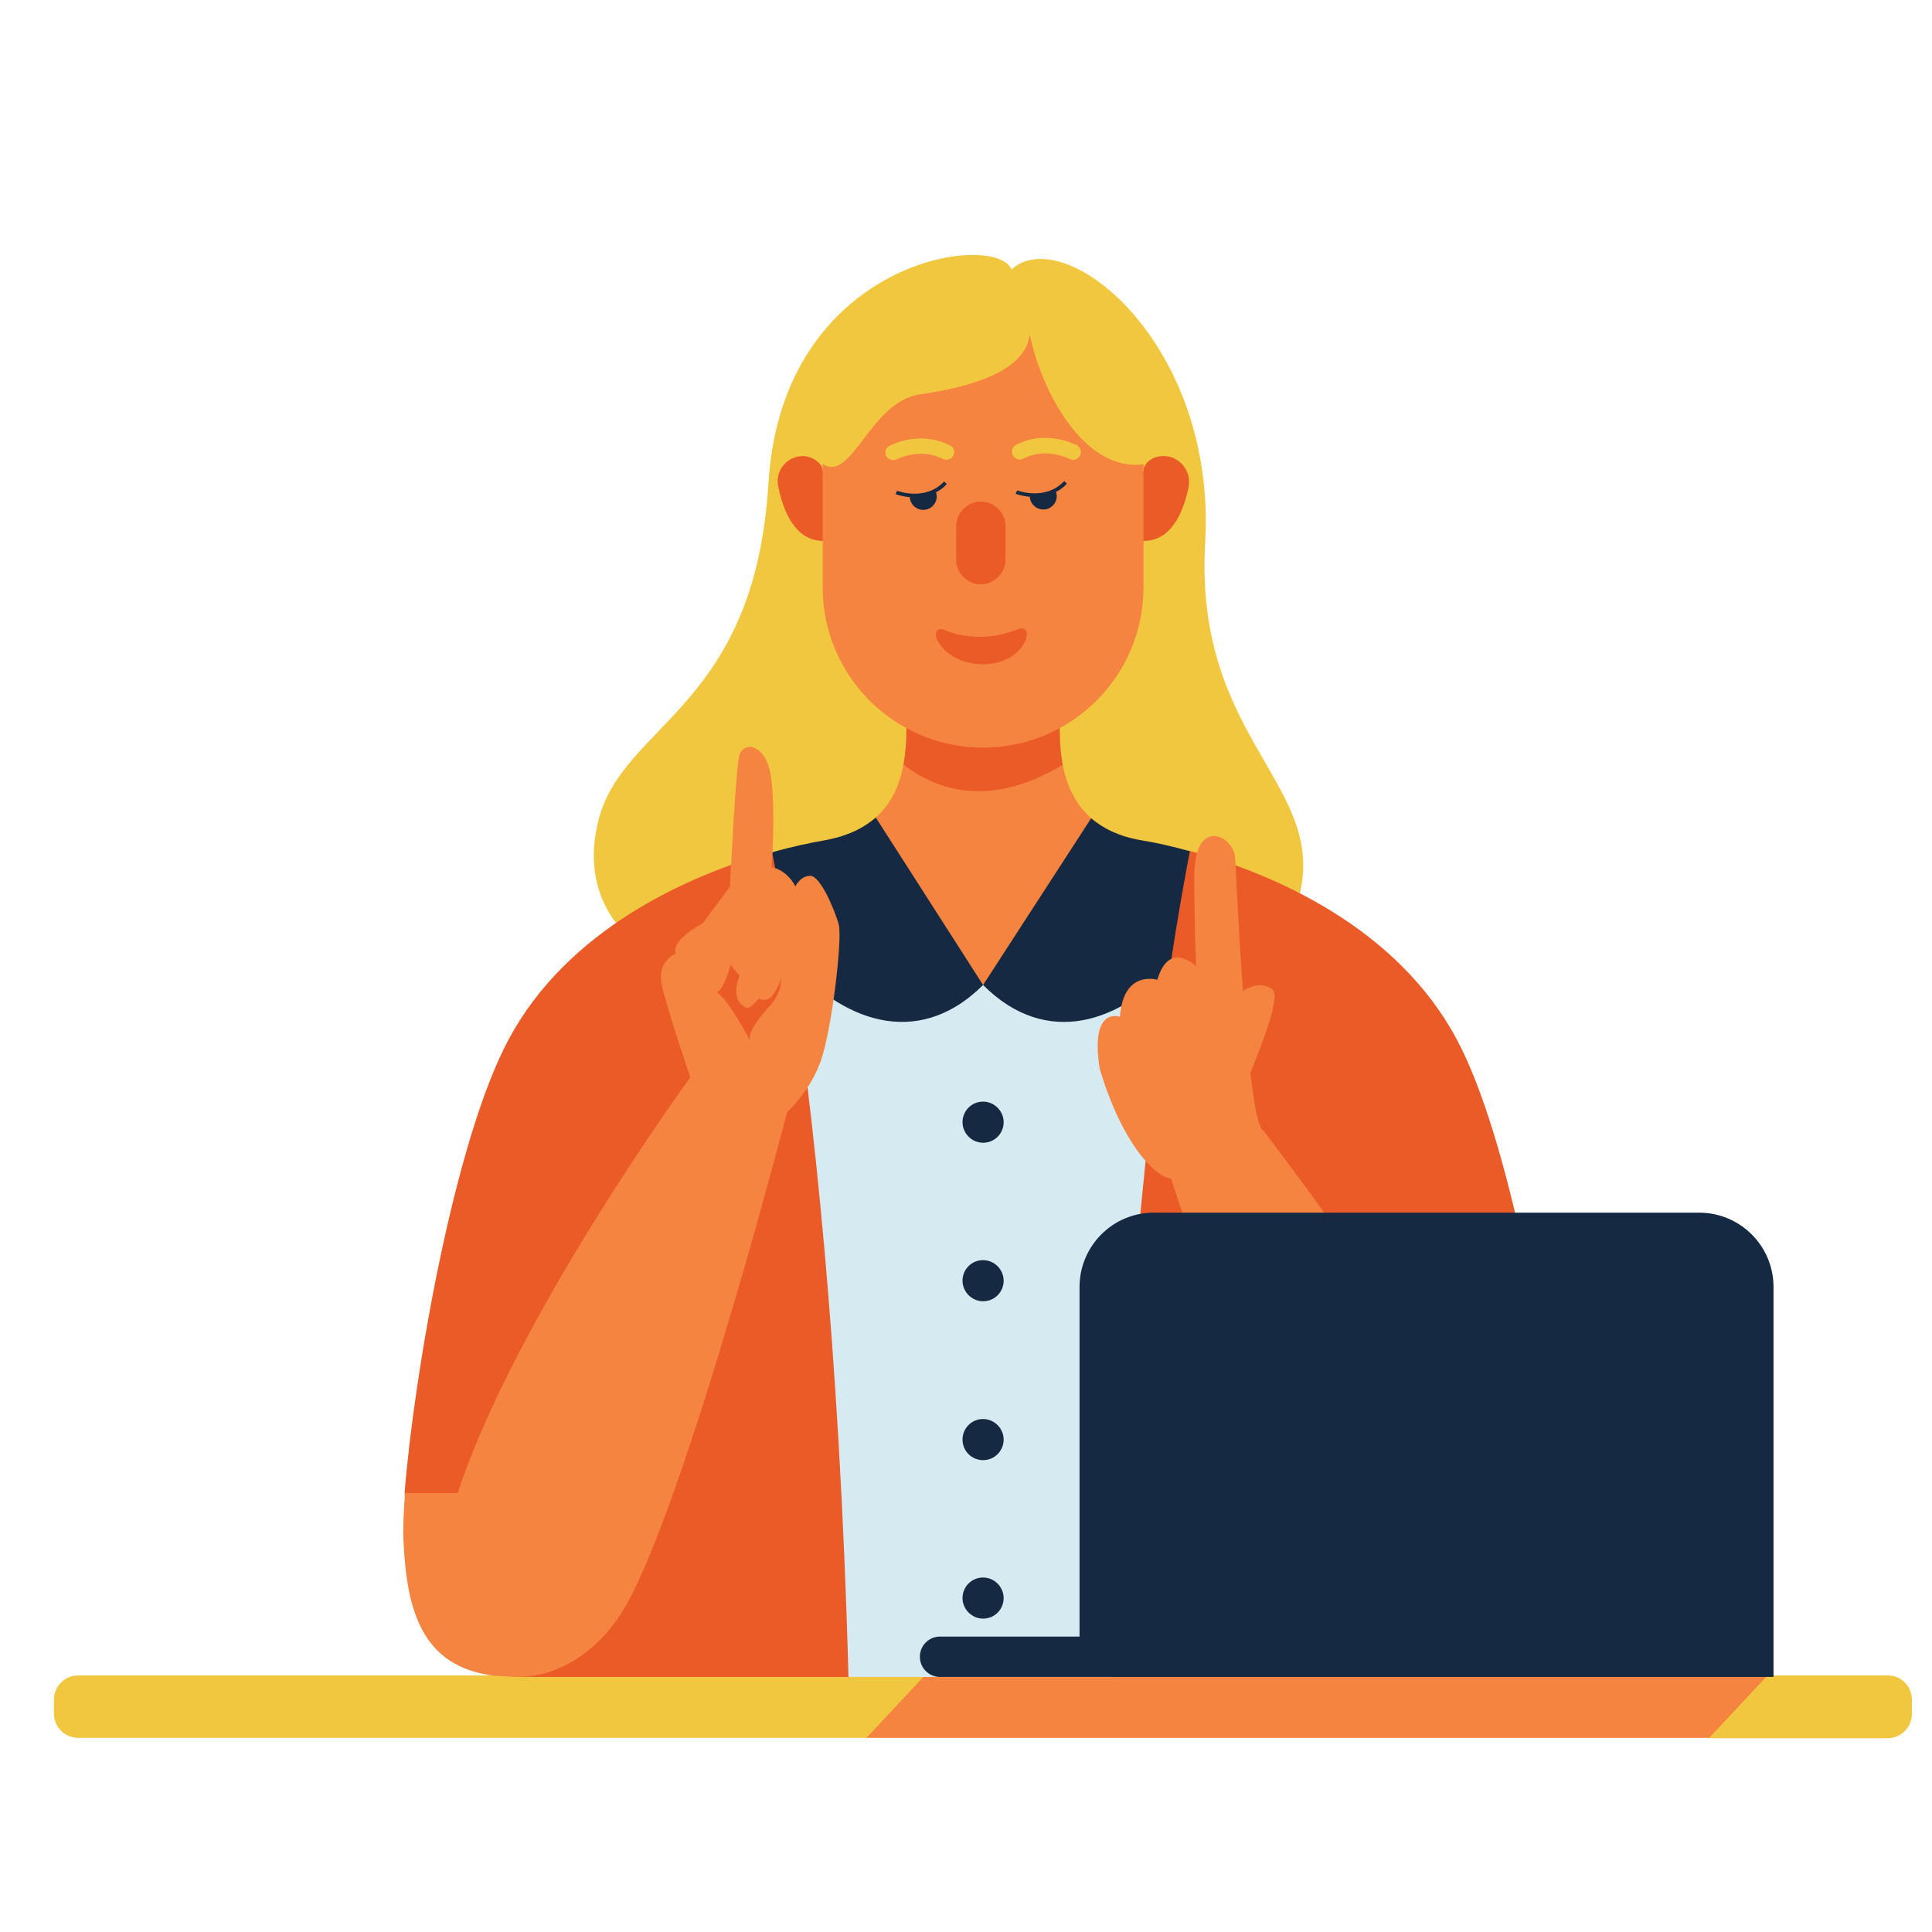
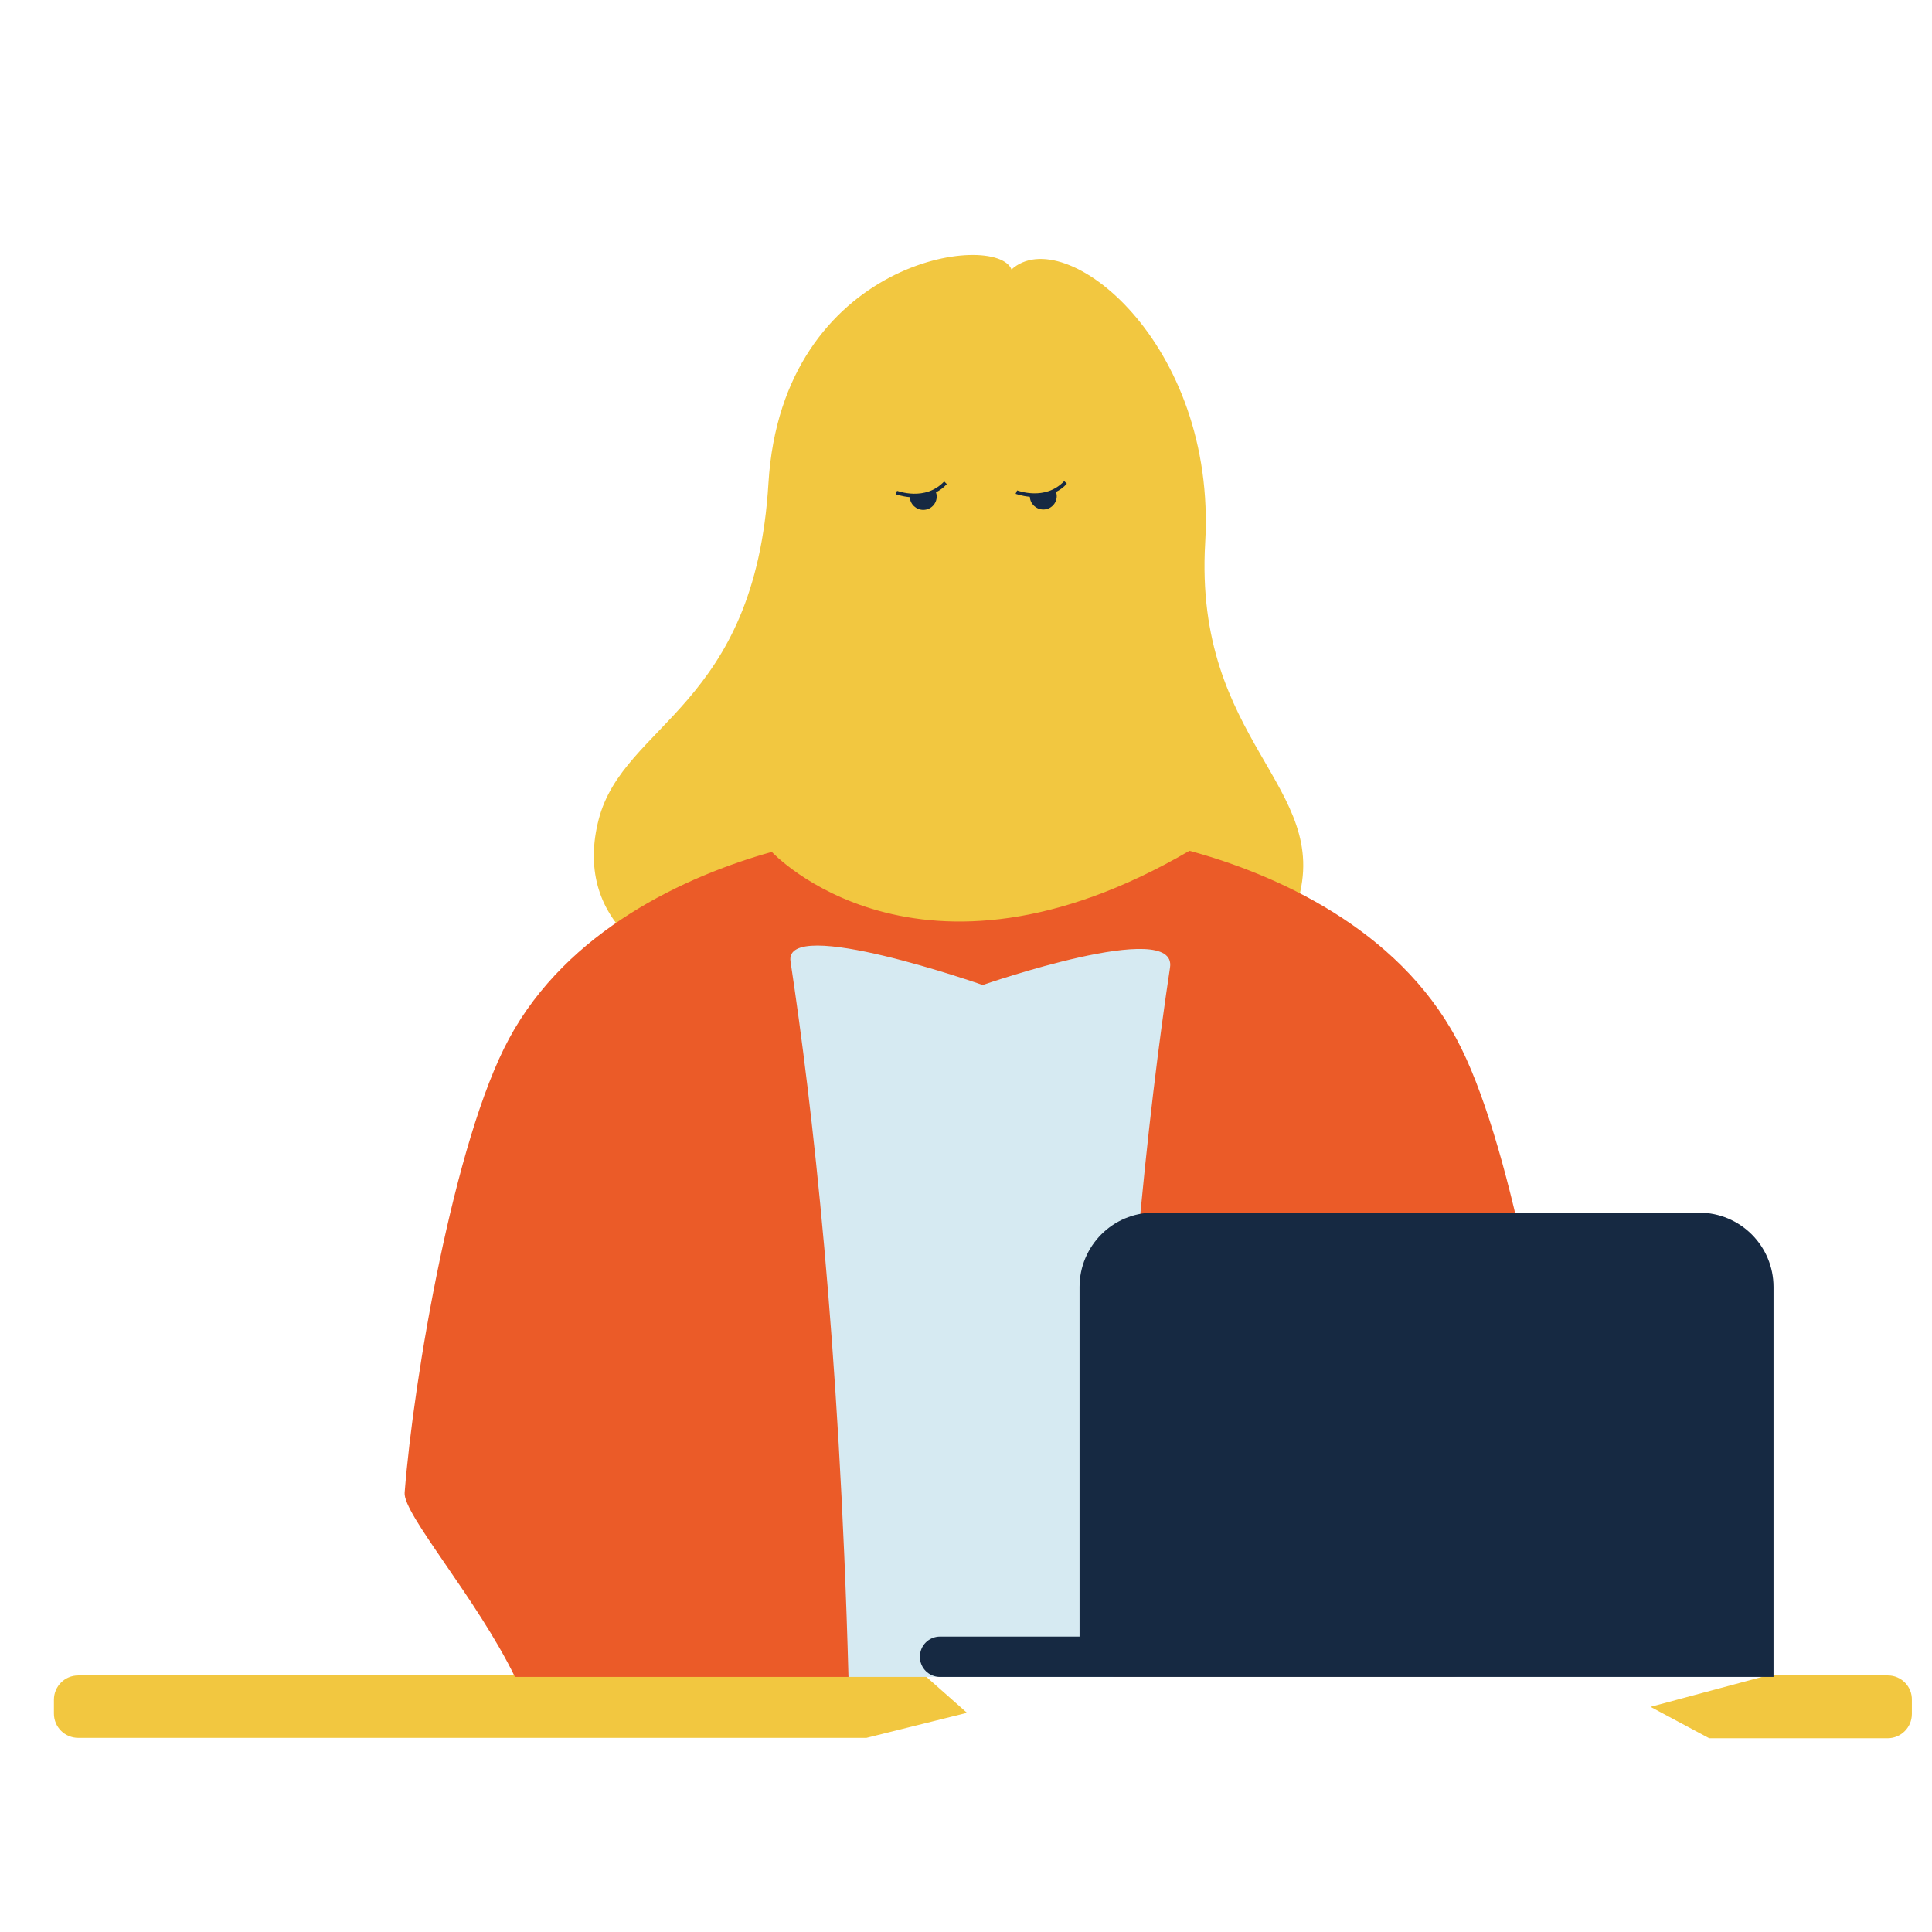
<svg xmlns="http://www.w3.org/2000/svg" width="1080" zoomAndPan="magnify" viewBox="0 0 810 810" height="1080" preserveAspectRatio="xMidYMid meet" version="1.0">
  <defs>
    <clipPath id="16bbe4dc9e">
      <path d="M 22.539 106 L 801.789 106 L 801.789 728.77 L 22.539 728.77 Z M 22.539 106 " clip-rule="nonzero" />
    </clipPath>
    <clipPath id="be12c857de">
-       <path d="M 363 315 L 742 315 L 742 728.77 L 363 728.77 Z M 363 315 " clip-rule="nonzero" />
-     </clipPath>
+       </clipPath>
  </defs>
  <g clip-path="url(#16bbe4dc9e)">
    <path fill="#f2c740" d="M 363.254 728.613 L 32.793 728.613 C 27.152 728.613 22.605 724.07 22.605 718.426 L 22.605 712.629 C 22.605 706.988 27.152 702.441 32.793 702.441 L 387.707 702.441 L 405.422 718.113 Z M 791.531 702.441 L 741.051 702.441 L 691.984 715.605 L 716.598 728.77 L 791.375 728.77 C 797.016 728.77 801.562 724.227 801.562 718.586 L 801.562 712.785 C 801.719 706.988 797.016 702.441 791.531 702.441 Z M 505.281 227.559 C 510.141 143.707 446.18 92.77 424.078 112.988 C 417.805 96.848 327.98 108.289 322.18 202.48 C 316.535 296.676 261.512 303.102 251.008 343.535 C 240.508 383.973 271.23 410.77 322.18 415.629 L 544 378.172 C 558.734 329.586 500.422 311.406 505.281 227.559 Z M 505.281 227.559 " fill-opacity="1" fill-rule="nonzero" />
  </g>
  <path fill="#eb5b28" d="M 355.727 703.066 C 312.617 703.066 254.145 703.066 215.895 703.066 C 199.906 670.156 168.867 634.734 169.648 625.801 C 173.41 577.688 190.344 478.164 213.387 435.535 C 237.84 390.082 287.535 367.203 323.59 357.172 C 323.59 357.172 384.73 423.152 498.695 356.699 C 535.066 366.574 585.855 389.301 610.625 435.535 C 633.043 477.066 649.66 572.516 654.047 621.883 C 654.988 632.539 646.992 702.91 608.117 702.91 C 569.395 702.91 509.824 702.91 466.559 702.91 C 466.715 703.066 414.828 650.406 355.727 703.066 Z M 355.727 703.066 " fill-opacity="1" fill-rule="nonzero" />
  <g clip-path="url(#be12c857de)">
    <path fill="#f4843f" d="M 412.164 565.617 L 367.172 342.75 C 374.07 336.641 377.359 328.488 378.773 320.496 C 380.027 313.758 444.301 313.758 445.555 320.652 C 447.121 328.645 450.414 336.797 457.469 343.066 Z M 363.254 728.613 L 716.598 728.613 L 741.051 702.441 L 387.707 702.441 Z M 363.254 728.613 " fill-opacity="1" fill-rule="nonzero" />
  </g>
-   <path fill="#eb5b28" d="M 445.555 320.652 C 413.574 339.93 390.844 330.059 378.773 320.496 C 380.027 313.758 380.027 307.176 380.027 302.16 L 444.301 302.16 C 444.301 307.176 444.301 313.914 445.555 320.652 Z M 487.566 191.195 C 483.488 191.195 479.414 194.016 479.414 197.465 L 344.91 197.465 C 344.91 194.176 340.68 191.352 336.758 191.195 C 330.02 191.195 324.844 197.309 326.258 203.891 C 328.293 214.078 333.309 226.773 345.066 226.773 L 479.57 226.773 C 491.328 226.773 496.344 214.234 498.383 203.891 C 499.48 197.152 494.305 191.039 487.566 191.195 Z M 487.566 191.195 " fill-opacity="1" fill-rule="nonzero" />
  <path fill="#d6eaf2" d="M 490.543 405.598 C 481.453 465.781 470.477 564.836 466.715 703.066 C 435.051 703.066 412.164 703.066 412.164 703.066 C 412.164 703.066 388.336 703.066 355.727 703.066 C 351.965 562.797 340.52 463.117 331.43 403.09 C 328.449 383.656 412.004 412.965 412.004 412.965 C 412.004 412.965 493.68 384.598 490.543 405.598 Z M 490.543 405.598 " fill-opacity="1" fill-rule="nonzero" />
-   <path fill="#162942" d="M 412.164 412.965 L 457.469 343.066 C 462.484 347.297 469.223 350.746 478.629 352.312 C 484.586 353.254 491.328 354.82 498.852 356.855 C 496.656 368.453 493.68 384.754 490.543 405.598 C 470.164 427.699 439.281 440.078 412.164 412.965 Z M 412.164 412.965 L 367.172 342.75 C 362.156 347.141 355.258 350.59 345.695 352.312 C 339.426 353.41 331.898 354.977 323.746 357.328 C 325.941 368.453 328.609 383.812 331.586 403.25 C 351.809 426.758 383.945 441.02 412.164 412.965 Z M 412.164 461.863 C 407.301 461.863 403.539 465.781 403.539 470.484 C 403.539 475.188 407.461 479.105 412.164 479.105 C 417.023 479.105 420.785 475.188 420.785 470.484 C 420.785 465.781 416.867 461.863 412.164 461.863 Z M 412.164 528.316 C 407.301 528.316 403.539 532.234 403.539 536.938 C 403.539 541.641 407.461 545.559 412.164 545.559 C 417.023 545.559 420.785 541.641 420.785 536.938 C 420.785 532.234 416.867 528.316 412.164 528.316 Z M 412.164 594.926 C 407.301 594.926 403.539 598.844 403.539 603.547 C 403.539 608.406 407.461 612.168 412.164 612.168 C 417.023 612.168 420.785 608.246 420.785 603.547 C 420.785 598.844 416.867 594.926 412.164 594.926 Z M 412.164 661.379 C 407.301 661.379 403.539 665.297 403.539 670 C 403.539 674.699 407.461 678.617 412.164 678.617 C 417.023 678.617 420.785 674.699 420.785 670 C 420.785 665.297 416.867 661.379 412.164 661.379 Z M 412.164 661.379 " fill-opacity="1" fill-rule="nonzero" />
-   <path fill="#f4843f" d="M 479.414 194.645 C 454.02 197.938 436.305 162.984 431.758 140.262 C 429.719 155.934 406.52 162.359 385.668 165.336 C 364.82 168.312 356.98 202.793 344.91 194.488 L 344.91 246.207 C 344.91 283.352 375.008 313.445 412.164 313.445 C 449.316 313.445 479.414 283.352 479.414 246.207 Z M 399.465 191.352 C 398.523 192.762 396.801 193.078 395.387 192.449 C 387.395 188.375 379.555 190.883 375.793 192.605 C 374.383 193.234 372.656 192.762 371.719 191.508 C 370.621 189.785 371.246 187.59 373.129 186.809 C 378.145 184.457 388.02 181.48 398.367 186.809 C 400.09 187.434 400.562 189.785 399.465 191.352 Z M 452.605 191.352 C 451.668 192.605 449.941 193.234 448.531 192.449 C 444.77 190.727 436.93 188.219 428.938 192.293 C 427.523 193.078 425.801 192.605 424.859 191.195 C 423.762 189.629 424.234 187.434 425.957 186.496 C 436.305 181.164 446.18 184.301 451.195 186.496 C 453.078 187.434 453.703 189.785 452.605 191.352 Z M 612.035 702.441 C 593.066 704.637 568.77 687.082 555.914 664.199 C 531.617 620.941 491.016 494.152 491.016 494.152 C 483.176 493.055 469.695 477.379 461.074 448.074 C 456.84 421.586 469.539 426.289 469.539 426.289 C 470.949 406.383 485.215 410.77 485.215 410.77 C 490.23 393.844 501.516 405.129 501.516 405.129 C 501.516 405.129 500.734 392.121 500.734 367.203 C 500.734 342.281 517.035 350.117 517.82 359.523 C 518.133 363.91 519.23 389.613 521.113 415.473 C 524.719 413.277 529.422 411.555 533.652 415.004 C 536.789 418.137 529.422 436.789 524.25 449.797 C 525.816 463.59 527.695 473.461 529.891 474.246 C 529.891 474.246 602.316 568.754 631.473 626.898 L 654.047 622.195 C 661.102 674.699 648.25 701.344 612.035 702.441 Z M 351.652 387.574 C 353.219 393.531 348.828 430.988 344.285 444.312 C 339.738 457.633 330.02 466.254 330.02 466.254 C 330.02 466.254 290.516 618.594 264.492 669.371 C 252.891 692.098 234.391 702.754 218.246 703.066 L 217.777 703.066 C 216.363 703.066 214.953 703.066 213.699 702.91 L 207.43 702.598 C 176.234 698.836 170.59 674.23 169.18 646.488 C 168.867 641.789 169.18 634.734 169.805 625.957 L 191.91 625.957 C 216.051 552.141 289.418 451.676 289.418 451.676 C 289.418 451.676 279.227 421.898 277.348 412.34 C 275.465 402.934 283.305 399.801 283.305 399.801 C 281.266 394 294.59 387.105 294.59 387.105 L 306.035 371.746 C 306.035 371.746 308.387 322.691 309.953 316.734 C 311.52 310.777 321.238 311.25 323.277 325.98 C 325.316 340.715 323.434 363.598 323.434 363.598 C 323.434 363.598 329.547 364.223 333.469 371.59 C 333.469 371.59 335.504 367.199 339.738 367.199 C 343.969 367.199 349.926 381.465 351.652 387.574 Z M 351.652 387.574 " fill-opacity="1" fill-rule="nonzero" />
  <path fill="#162942" d="M 483.645 508.414 L 712.363 508.414 C 729.609 508.414 743.559 522.363 743.559 539.602 L 743.559 703.066 L 394.133 703.066 C 389.43 703.066 385.668 699.309 385.668 694.605 C 385.668 689.902 389.43 686.141 394.133 686.141 L 452.605 686.141 L 452.605 539.602 C 452.605 522.363 466.559 508.414 483.645 508.414 Z M 395.859 201.855 C 387.863 210.316 376.262 205.773 376.105 205.773 L 375.48 207.184 C 375.48 207.184 377.988 208.121 381.438 208.438 C 381.594 211.414 384.102 213.766 387.082 213.766 C 390.215 213.766 392.723 211.258 392.723 208.121 C 392.723 207.496 392.566 206.867 392.41 206.398 C 393.977 205.613 395.547 204.52 396.957 202.949 Z M 447.277 202.793 L 446.18 201.695 C 438.184 210.16 426.586 205.613 426.43 205.613 L 425.801 207.027 C 425.801 207.027 428.309 207.965 431.758 208.281 C 431.914 211.258 434.422 213.609 437.402 213.609 C 440.535 213.609 443.043 211.102 443.043 207.965 C 443.043 207.34 442.887 206.711 442.73 206.242 C 444.301 205.457 445.867 204.363 447.277 202.793 Z M 447.277 202.793 " fill-opacity="1" fill-rule="nonzero" />
-   <path fill="#eb5b28" d="M 411.223 244.953 C 405.578 244.953 400.875 240.41 400.875 234.609 L 400.875 220.66 C 400.875 215.02 405.422 210.316 411.223 210.316 C 416.867 210.316 421.566 214.863 421.566 220.66 L 421.566 234.609 C 421.566 240.254 416.867 244.953 411.223 244.953 Z M 426.43 263.918 C 408.871 270.812 395.547 263.918 395.547 263.918 C 388.02 262.035 394.133 278.492 412.164 278.492 C 430.191 278.492 434.895 260.625 426.43 263.918 Z M 300.547 415.945 C 305.875 419.703 314.5 436.316 314.5 436.316 C 313.402 432.555 318.418 426.602 323.121 421.273 C 327.824 415.945 327.512 410.301 327.512 410.301 C 325.629 415.004 323.121 421.273 318.105 418.609 C 318.105 418.609 314.5 423.465 312.617 422.371 C 305.562 418.766 310.109 409.047 310.109 409.047 C 308.387 407.324 306.348 404.504 306.348 404.504 C 306.348 404.504 303.523 415.16 300.547 415.945 Z M 300.547 415.945 " fill-opacity="1" fill-rule="nonzero" />
</svg>